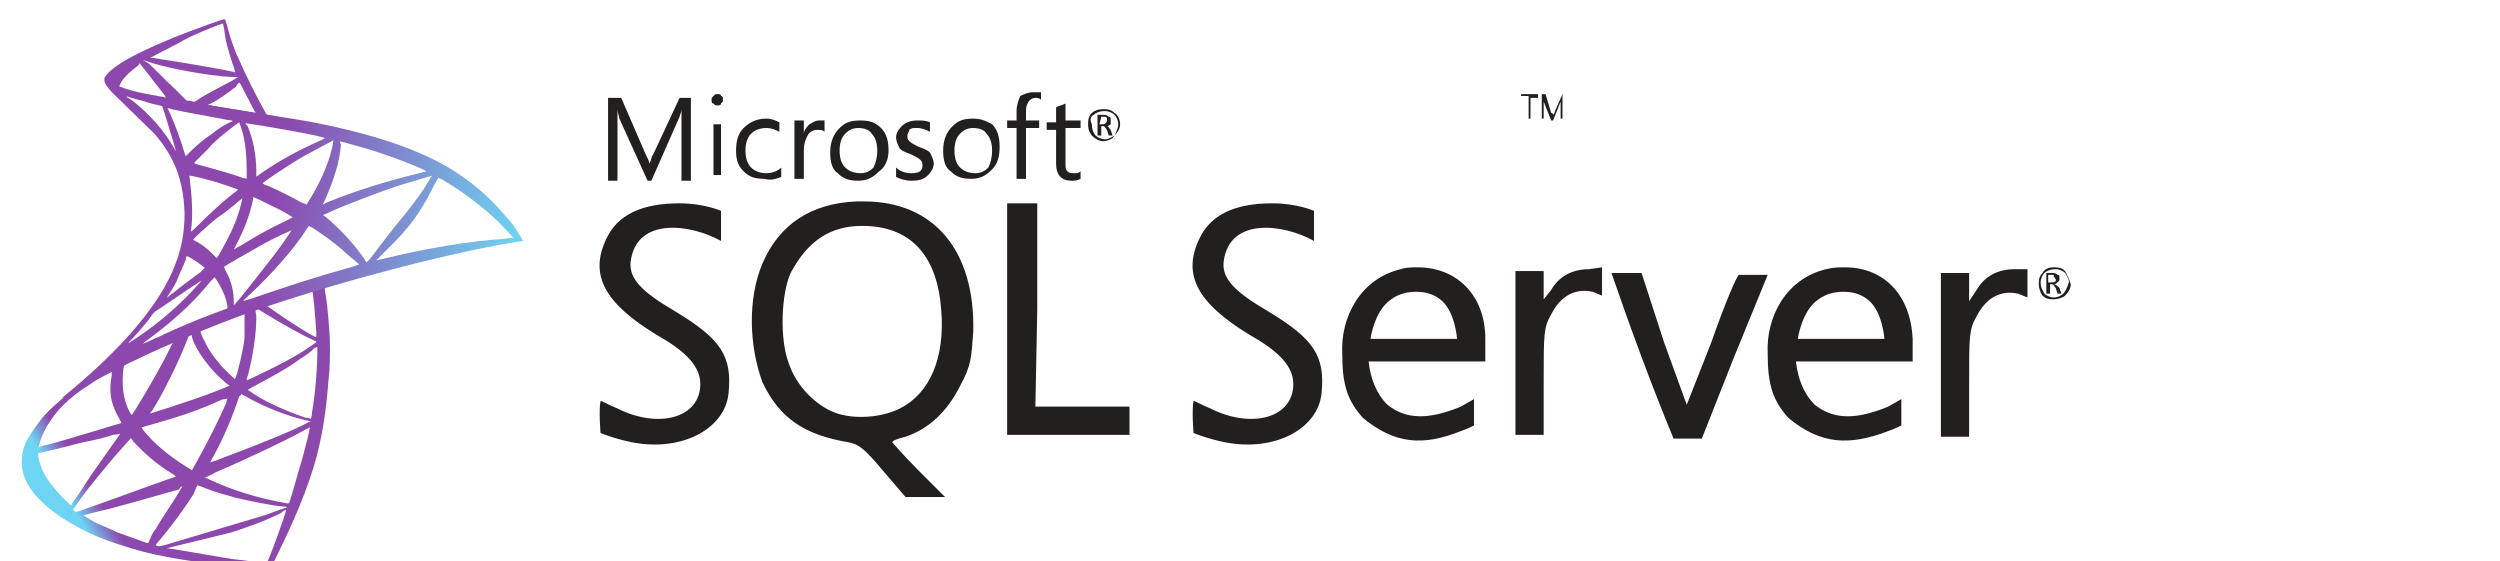
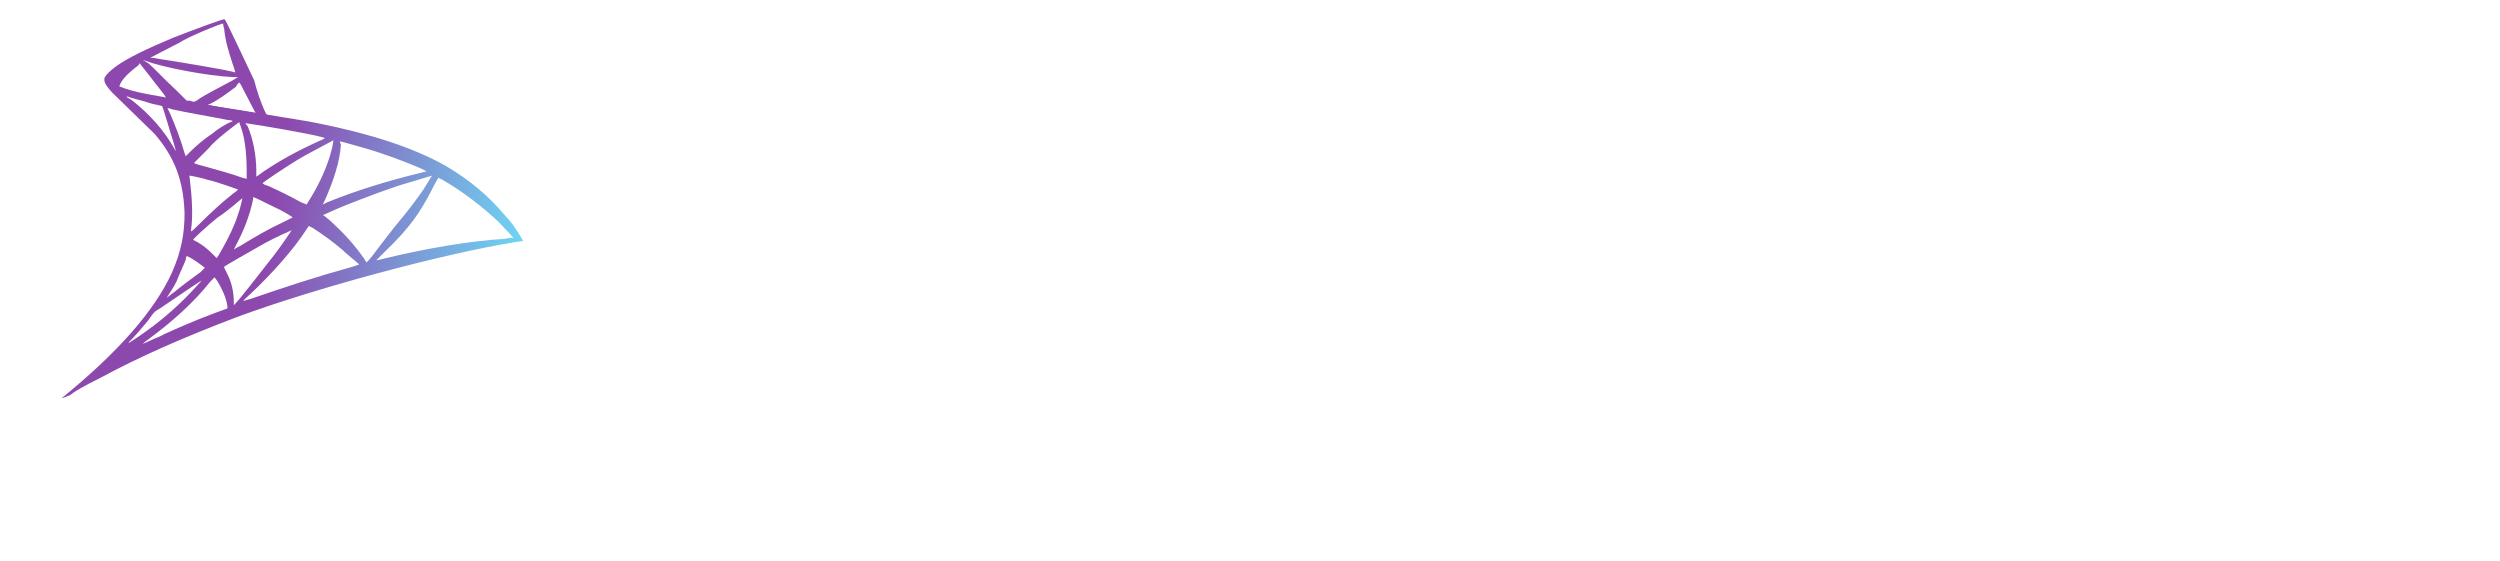
<svg xmlns="http://www.w3.org/2000/svg" version="1.1" id="Режим_изоляции" x="0px" y="0px" viewBox="0 0 132.8 29.8" style="enable-background:new 0 0 132.8 29.8;" xml:space="preserve">
  <style type="text/css">
	.st0{fill:url(#SVGID_1_);}
	.st1{fill:url(#SVGID_2_);}
	.st2{fill:url(#SVGID_3_);}
	.st3{fill:#231F1F;}
</style>
  <g transform="matrix(.569 0 0 .569 199.451 -82.735)">
    <linearGradient id="SVGID_1_" gradientUnits="userSpaceOnUse" x1="-18634.191" y1="-15097.679" x2="-18616.404" y2="-15108.189" gradientTransform="matrix(0.119 0 0 0.119 1871.712 1986)">
      <stop offset="0" style="stop-color:#6ED4F3" />
      <stop offset="1" style="stop-color:#8D48AE" />
    </linearGradient>
-     <path class="st0" d="M-319,171.1l-10.3,3.4l-8.9,3.9l-2.5,0.7c-0.6,0.6-1.3,1.2-2,1.8c-0.8,0.7-1.5,1.3-2.1,1.8   c-0.6,0.5-1.6,1.4-2,2c-0.7,0.9-1.3,1.8-1.5,2.5c-0.4,1.3-0.2,2.6,0.6,3.8c1.1,1.6,3.2,3.1,5.6,4.2c1.2,0.6,3.4,1.3,4.9,1.7   c2.6,0.7,7.7,1.4,10.5,1.5c0.6,0,1.3,0,1.4,0c0.1,0,0.5-0.9,1-1.9c1.7-3.5,3-6.8,3.6-9.6c0.4-1.7,0.7-4,0.9-6.7   c0.1-0.8,0.1-3.3,0-4.1c-0.1-1.4-0.2-2.5-0.4-3.6c0-0.2,0-0.3,0-0.3c0,0,0.1-0.1,1.4-0.4L-319,171.1L-319,171.1L-319,171.1   L-319,171.1z M-321.4,172.5c0.1,0,0.3,2.4,0.4,3.9c0,0.3,0,0.5,0,0.5c-0.1,0-1.3-0.7-2.2-1.3c-0.8-0.5-2.2-1.5-2.5-1.7   c-0.1-0.1-0.1-0.1,0.6-0.3C-324,173.3-321.4,172.5-321.4,172.5z M-326.6,174.2c0.1,0,0.2,0.1,0.7,0.4c1.6,1,3.8,2.2,4.7,2.6   c0.3,0.1,0.3,0.1-0.3,0.5c-1.4,1-3.2,1.9-5.3,2.9c-0.4,0.2-0.7,0.3-0.7,0.3c0,0,0-0.2,0.1-0.4c0.5-1.9,0.8-3.9,0.8-5.5   C-326.7,174.2-326.7,174.2-326.6,174.2C-326.6,174.2-326.6,174.2-326.6,174.2L-326.6,174.2z M-327.7,174.6c0,0,0,1.8,0,2.3   c-0.1,1.1-0.4,2.2-0.7,3.4c-0.1,0.3-0.2,0.5-0.2,0.5c0,0-1.1-1-1.4-1.4c-0.6-0.7-1.1-1.4-1.4-2.1c-0.2-0.3-0.5-1-0.4-1.1   C-331.8,176.1-327.7,174.6-327.7,174.6L-327.7,174.6z M-332.7,176.6C-332.7,176.6-332.7,176.6-332.7,176.6c0,0,0.1,0.1,0.1,0.3   c0.2,0.7,0.8,1.7,1.3,2.3c0.5,0.7,1.2,1.4,1.8,1.9c0.2,0.2,0.4,0.3,0.4,0.3c0,0,0.1,0-1.2,0.5c-1.5,0.6-3.1,1.1-4.9,1.7   c-0.4,0.1-0.9,0.3-1.3,0.4c-0.1,0,0,0,0.2-0.3c0.9-1.4,2.3-4.2,3.1-6.2c0.1-0.3,0.3-0.7,0.3-0.8c0-0.1,0.1-0.1,0.2-0.2   C-332.8,176.6-332.8,176.6-332.7,176.6L-332.7,176.6z M-334.3,177.2c0,0-0.4,0.8-0.8,1.6c-0.8,1.5-1.6,2.9-2.7,4.7   c-0.2,0.3-0.4,0.6-0.4,0.6c0,0.1-0.1,0-0.2-0.2c-0.3-0.5-0.5-1.2-0.6-1.8c-0.1-0.6-0.1-1.7,0-2.3c0.1-0.5,0.1-0.5,0.3-0.6   C-337.5,178.7-334.3,177.2-334.3,177.2L-334.3,177.2z M-320.9,177.8v0.3c0,1.7-0.2,4.1-0.5,5.8c0,0.3-0.1,0.6-0.1,0.6   c0,0-0.2-0.1-0.5-0.1c-1.2-0.4-2.4-0.9-3.6-1.5c-0.8-0.4-1.8-1.1-1.8-1.1c0,0,0.3-0.2,0.7-0.4c1.5-0.8,3-1.6,4.2-2.5   c0.5-0.3,1.2-0.8,1.3-1L-320.9,177.8L-320.9,177.8z M-340.1,180.1c0,0,0,0.1,0,0.3c0,0.2-0.1,0.6-0.1,0.8c-0.1,1.1,0.1,2,0.7,3.1   c0.2,0.3,0.3,0.6,0.3,0.6c-0.1,0-5.2,1.6-6.8,2c-0.5,0.1-0.9,0.2-0.9,0.3c-0.1,0-0.1,0,0-0.1c0.2-1.1,1-2.6,2.3-3.9   c0.8-0.8,1.5-1.3,2.6-2C-341.5,180.8-340.3,180.1-340.1,180.1C-340.2,180.1-340.2,180.1-340.1,180.1L-340.1,180.1z M-328,182.2   c0,0,0.2,0.1,0.4,0.2c1.7,1,4,1.9,5.9,2.3l0.2,0l-0.2,0.1c-1,0.6-4.4,2-7.9,3.3c-0.5,0.2-1,0.4-1.1,0.4c-0.1,0-0.2,0.1-0.2,0.1   c0,0,0.1-0.3,0.3-0.6c1-1.8,1.9-4,2.4-5.6C-328.1,182.4-328,182.2-328,182.2L-328,182.2z M-329.3,182.6c0,0-0.1,0.2-0.1,0.4   c-0.7,1.6-1.6,3.4-2.7,5.4c-0.3,0.5-0.5,0.9-0.5,0.9c0,0-0.2-0.1-0.5-0.3c-1.6-1-3.1-2.2-4.1-3.5l-0.1-0.2l0.7-0.2   c2.5-0.7,4.7-1.4,6.8-2.4C-329.5,182.7-329.3,182.6-329.3,182.6z M-321.6,185.3C-321.6,185.3-321.6,185.3-321.6,185.3   c0,0.2-0.4,1.8-0.7,2.9c-0.3,1-0.5,1.7-0.9,3.1c-0.2,0.6-0.3,1.1-0.4,1.1c0,0-0.1,0-0.1,0c-2.3-0.4-4.4-1-6.3-1.8   c-0.5-0.2-1.3-0.6-1.4-0.6c0,0,0.5-0.2,1-0.5c3.5-1.5,7.2-3.3,8.4-4C-321.8,185.4-321.6,185.3-321.6,185.3L-321.6,185.3z    M-339.3,185.9c0,0-1,1.4-2.4,3.4c-0.5,0.7-1,1.5-1.2,1.8c-0.2,0.3-0.5,0.8-0.7,1l-0.3,0.5l-0.3-0.3c-0.4-0.3-1.1-1.1-1.4-1.5   c-0.7-0.8-1.1-1.7-1.3-2.5c-0.1-0.4-0.1-0.6,0-0.6c0.1,0,2.2-0.5,4.1-1c1.1-0.2,2.3-0.5,2.8-0.7   C-339.7,186-339.3,185.9-339.3,185.9L-339.3,185.9z M-338.3,186.3l0.2,0.3c1.1,1.2,2.3,2.2,3.6,3c0.2,0.1,0.4,0.3,0.4,0.3   c-0.1,0-4.8,1.7-7,2.5c-1.2,0.4-2.2,0.8-2.3,0.8c0,0-0.1,0-0.2-0.1l-0.1-0.1l0.2-0.3c0.7-1.1,1.6-2.2,3.6-4.6L-338.3,186.3   L-338.3,186.3z M-332.1,190.7c0,0,0.3,0.1,0.8,0.3c1,0.4,1.8,0.6,2.9,0.9c1.3,0.3,3.2,0.7,4.4,0.8c0.2,0,0.3,0,0.2,0.1   c-0.1,0-1.2,0.4-2,0.7c-1.3,0.4-5.4,1.6-8.7,2.6c-0.6,0.2-1.1,0.3-1.2,0.3c-0.1,0-0.3-0.1-0.3-0.1c0,0,0.2-0.3,0.4-0.5   c1.1-1.3,2.2-2.8,3.1-4.2C-332.3,191.1-332.1,190.7-332.1,190.7L-332.1,190.7z M-333.5,190.8c0,0-0.5,0.9-1.5,2.4   c-0.4,0.6-0.9,1.4-1,1.6c-0.2,0.2-0.4,0.6-0.5,0.9l-0.2,0.4l-0.1,0c-0.3-0.1-2.2-0.8-2.8-1c-0.6-0.3-1.3-0.6-1.8-0.8   c-0.6-0.3-1.4-0.8-1.3-0.8c0,0,1.1-0.3,2.4-0.6c3.4-0.9,5.3-1.5,6.5-1.8C-333.7,190.8-333.5,190.8-333.5,190.8L-333.5,190.8z    M-323.8,193L-323.8,193c0,0.1-1.2,3.6-1.7,4.7c-0.1,0.2-0.1,0.3-0.2,0.3c-0.1,0-2-0.3-3.1-0.4c-1.9-0.3-5.2-0.9-6-1l-0.2,0   l1.2-0.3c2.5-0.6,3.7-0.9,4.9-1.2c1.5-0.5,3-1,4.6-1.8C-324.1,193.1-323.9,193-323.8,193L-323.8,193z" />
    <linearGradient id="SVGID_2_" gradientUnits="userSpaceOnUse" x1="-18633.49" y1="-15445.798" x2="-18619.178" y2="-15445.798" gradientTransform="matrix(0.119 0 0 0.119 1871.712 1986)">
      <stop offset="0" style="stop-color:#6ED4F3" />
      <stop offset="1" style="stop-color:#8D48AE" />
    </linearGradient>
-     <path class="st1" d="M-329.6,147.2c-0.2,0-2.9,1-4.7,1.7c-2.4,1-4.3,1.9-5.4,2.7c-0.4,0.3-1,0.8-1,1c0,0.1,0,0.2,0,0.3l1,1l2.5,0.8   l5.9,1.1l6.7,1.2l0.1-0.6c0,0,0,0-0.1,0l-0.9-0.1l-0.2-0.3c-0.9-1.6-1.9-3.6-2.5-5c-0.5-1-0.9-2.3-1.1-3.1   C-329.5,147.2-329.5,147.2-329.6,147.2L-329.6,147.2L-329.6,147.2L-329.6,147.2z M-329.7,147.6L-329.7,147.6c0,0,0,0.2,0.1,0.5   c0.1,1.1,0.4,2.1,0.8,3.3c0.3,0.9,0.3,0.8,0,0.7c-0.8-0.2-4.3-0.8-6.9-1.2c-0.4-0.1-0.8-0.1-0.8-0.1c0,0,1.9-1,2.7-1.4   C-332.9,148.8-329.9,147.6-329.7,147.6L-329.7,147.6z M-337.2,151l0.3,0.1c1.6,0.6,5.8,1.4,8.1,1.5c0.3,0,0.5,0,0.5,0   c0,0-0.2,0.1-0.5,0.3c-1.1,0.6-2.3,1.2-3.1,1.7c-0.2,0.2-0.5,0.3-0.5,0.3c0,0-0.2,0-0.4-0.1l-0.3,0l-0.8-0.8   c-1.4-1.3-2.4-2.4-2.8-2.7L-337.2,151z M-337.5,151.3l1.1,1.4c0.6,0.8,1.2,1.5,1.3,1.7c0.1,0.2,0.2,0.3,0.2,0.3   c0,0-1.6-0.3-2.4-0.5c-0.8-0.2-1.2-0.3-1.7-0.4l-0.4-0.1v-0.1c0-0.5,0.7-1.3,1.8-2.1L-337.5,151.3L-337.5,151.3z M-328.2,153.1   c0,0,0.1,0.1,0.2,0.3c0.3,0.6,1.1,2.1,1.3,2.5c0.1,0.1,0.2,0.1-0.9-0.1c-2.6-0.4-3.5-0.6-3.5-0.6c0,0,0.1-0.1,0.2-0.1   c0.8-0.4,1.6-1,2.4-1.6C-328.4,153.3-328.3,153.2-328.2,153.1C-328.2,153.1-328.2,153.1-328.2,153.1L-328.2,153.1z" />
+     <path class="st1" d="M-329.6,147.2c-0.2,0-2.9,1-4.7,1.7c-2.4,1-4.3,1.9-5.4,2.7c-0.4,0.3-1,0.8-1,1c0,0.1,0,0.2,0,0.3l1,1l2.5,0.8   l5.9,1.1l6.7,1.2l0.1-0.6c0,0,0,0-0.1,0l-0.9-0.1l-0.2-0.3c-0.5-1-0.9-2.3-1.1-3.1   C-329.5,147.2-329.5,147.2-329.6,147.2L-329.6,147.2L-329.6,147.2L-329.6,147.2z M-329.7,147.6L-329.7,147.6c0,0,0,0.2,0.1,0.5   c0.1,1.1,0.4,2.1,0.8,3.3c0.3,0.9,0.3,0.8,0,0.7c-0.8-0.2-4.3-0.8-6.9-1.2c-0.4-0.1-0.8-0.1-0.8-0.1c0,0,1.9-1,2.7-1.4   C-332.9,148.8-329.9,147.6-329.7,147.6L-329.7,147.6z M-337.2,151l0.3,0.1c1.6,0.6,5.8,1.4,8.1,1.5c0.3,0,0.5,0,0.5,0   c0,0-0.2,0.1-0.5,0.3c-1.1,0.6-2.3,1.2-3.1,1.7c-0.2,0.2-0.5,0.3-0.5,0.3c0,0-0.2,0-0.4-0.1l-0.3,0l-0.8-0.8   c-1.4-1.3-2.4-2.4-2.8-2.7L-337.2,151z M-337.5,151.3l1.1,1.4c0.6,0.8,1.2,1.5,1.3,1.7c0.1,0.2,0.2,0.3,0.2,0.3   c0,0-1.6-0.3-2.4-0.5c-0.8-0.2-1.2-0.3-1.7-0.4l-0.4-0.1v-0.1c0-0.5,0.7-1.3,1.8-2.1L-337.5,151.3L-337.5,151.3z M-328.2,153.1   c0,0,0.1,0.1,0.2,0.3c0.3,0.6,1.1,2.1,1.3,2.5c0.1,0.1,0.2,0.1-0.9-0.1c-2.6-0.4-3.5-0.6-3.5-0.6c0,0,0.1-0.1,0.2-0.1   c0.8-0.4,1.6-1,2.4-1.6C-328.4,153.3-328.3,153.2-328.2,153.1C-328.2,153.1-328.2,153.1-328.2,153.1L-328.2,153.1z" />
    <linearGradient id="SVGID_3_" gradientUnits="userSpaceOnUse" x1="-6428.044" y1="-11737.697" x2="-6226.461" y2="-11737.697" gradientTransform="matrix(-0.114 -1.712736e-02 3.463960e-02 -0.228 -628.964 -2613.244)">
      <stop offset="0" style="stop-color:#6ED4F3" />
      <stop offset="1" style="stop-color:#8D48AE" />
    </linearGradient>
    <path class="st2" d="M-340.7,152.5c0,0-0.2,0.3,0,0.7c0.1,0.2,0.4,0.6,0.7,0.9c0,0,3.5,3.4,3.9,3.8c1.9,2.2,2.7,4.4,2.8,7.4   c0,1.9-0.3,3.6-1.2,5.6c-1.6,3.5-5,7.4-10.3,11.7l0.8-0.3c0.5-0.4,1.2-0.8,2.8-1.6c3.7-2,7.8-3.8,12.8-5.7c7.3-2.7,19.2-5.9,26-7   l0.7-0.1l-0.1-0.2c-0.6-1-1-1.6-1.6-2.2c-1.5-1.8-3.3-3.3-5.5-4.6c-3-1.7-7-3-12-4c-0.9-0.2-3-0.5-4.7-0.8   c-3.6-0.6-5.8-0.9-8.4-1.4c-0.9-0.2-2.3-0.4-3.2-0.6c-0.5-0.1-1.4-0.3-2.1-0.6C-339.7,153.4-340.5,153.2-340.7,152.5L-340.7,152.5z    M-338.7,154.4c0,0,0.1,0,0.3,0.1c0.3,0.1,0.7,0.2,1.1,0.3c0.3,0.1,0.7,0.2,1,0.3c0.5,0.1,0.9,0.2,0.9,0.2c0.1,0.1,0.8,2.6,1.1,3.5   c0.1,0.4,0.2,0.7,0.2,0.7c0,0-0.1-0.1-0.2-0.3c-0.9-1.6-2.3-3.2-4-4.5C-338.5,154.6-338.7,154.5-338.7,154.4L-338.7,154.4z    M-334.9,155.5c0,0,0.2,0,0.4,0.1c1.3,0.3,3.7,0.7,5.2,1c0.3,0,0.5,0.1,0.5,0.1c0,0-0.1,0.1-0.2,0.1c-0.3,0.1-1.3,0.7-1.6,1   c-0.9,0.6-1.6,1.2-2.2,1.8c-0.2,0.2-0.4,0.4-0.4,0.4s0-0.1-0.1-0.3c-0.3-1.1-0.9-2.7-1.4-3.8C-334.8,155.7-334.9,155.5-334.9,155.5   C-334.9,155.5-334.9,155.5-334.9,155.5L-334.9,155.5z M-328.2,156.8c0,0,0.1,0.3,0.3,0.9c0.3,1.1,0.4,2.4,0.4,3.6   c0,0.3,0,0.6,0,0.7l0,0.1l-0.4-0.1c-0.8-0.3-2.2-0.7-3.3-1c-0.7-0.2-1.2-0.3-1.2-0.4c0,0,1-1,1.4-1.4   C-330.4,158.4-328.2,156.8-328.2,156.8L-328.2,156.8z M-327.6,156.9c0,0,3.2,0.5,4.7,0.8c1.1,0.2,2.6,0.5,2.7,0.6   c0,0-0.1,0.1-0.6,0.3c-2,0.9-3.6,1.8-5.1,2.8c-0.4,0.3-0.7,0.5-0.7,0.5c0,0,0-0.2,0-0.5c0-1.5-0.3-3-0.8-4.2   C-327.6,157-327.6,156.9-327.6,156.9z M-319.4,158.5c0,0-0.1,0.7-0.2,1c-0.3,1.2-1,2.9-2,4.5c-0.2,0.3-0.3,0.5-0.3,0.5   c0,0-0.2-0.1-0.5-0.2c-0.9-0.5-1.9-1-3-1.5c-0.3-0.1-0.6-0.2-0.6-0.3c-0.1,0,2.4-1.7,3.8-2.5C-321.1,159.4-319.4,158.5-319.4,158.5   L-319.4,158.5z M-318.8,158.6c0.1,0,1.5,0.4,2.2,0.6c1.8,0.5,3.9,1.3,5.3,1.9l0.6,0.3l-0.4,0.1c-3.3,0.8-6.2,1.7-8.9,2.8   c-0.2,0.1-0.4,0.2-0.4,0.2c0,0,0.1-0.2,0.2-0.4c0.8-1.8,1.4-3.6,1.5-5.2C-318.8,158.7-318.8,158.6-318.8,158.6L-318.8,158.6z    M-332.8,161.8c0,0,1.1,0.2,1.7,0.4c0.9,0.2,2.8,0.9,2.8,0.9c0,0-0.2,0.2-0.5,0.4c-1,0.8-2,1.7-3.2,2.9c-0.3,0.3-0.6,0.6-0.7,0.6   c0,0,0,0,0-0.1c0.2-1.3,0.1-3-0.1-4.7C-332.8,162-332.9,161.8-332.8,161.8z M-310.2,161.8c0,0-0.5,0.8-0.8,1.3   c-0.5,0.7-1.1,1.6-2.7,3.5c-0.8,1-1.7,2.2-2,2.6c-0.3,0.4-0.6,0.7-0.6,0.7c0,0-0.1-0.1-0.2-0.3c-0.9-1.3-1.9-2.4-3.1-3.5   c-0.2-0.2-0.5-0.4-0.6-0.5c-0.1-0.1-0.2-0.1-0.2-0.1c0,0,1.3-0.6,2.3-1c1.8-0.7,4.1-1.6,5.9-2.1   C-311.2,162.1-310.2,161.8-310.2,161.8L-310.2,161.8z M-309.6,162c0,0,0.2,0.1,0.4,0.2c1.9,1.1,3.7,2.5,5.2,3.9   c0.4,0.4,1.4,1.5,1.4,1.5c0,0-0.4,0-0.8,0.1c-3.3,0.2-7.4,0.9-11.5,1.9c-0.3,0.1-0.5,0.1-0.5,0.1c0,0,0.3-0.3,0.7-0.7   c2.4-2.3,3.4-3.7,4.7-6.3C-309.8,162.3-309.6,162-309.6,162C-309.6,162-309.6,162-309.6,162L-309.6,162z M-326.9,163.8   c0.1,0,1.1,0.5,1.9,0.9c0.7,0.3,1.7,0.9,1.8,1c0,0-0.4,0.2-0.8,0.4c-1.5,0.7-2.7,1.4-4,2.2c-0.4,0.2-0.7,0.4-0.7,0.4   c0,0,0,0,0.2-0.4c0.7-1.3,1.3-2.8,1.6-4.3C-326.9,163.8-326.9,163.8-326.9,163.8L-326.9,163.8z M-327.9,163.9c0,0-0.2,1-0.4,1.5   c-0.3,1-0.9,2.2-1.4,3.1c-0.1,0.2-0.3,0.5-0.4,0.7l-0.2,0.3l-0.4-0.4c-0.5-0.5-0.9-0.8-1.4-1.1c-0.2-0.1-0.4-0.2-0.4-0.2   c0-0.1,1.3-1.3,2.3-2.1C-329.4,165.2-327.9,163.9-327.9,163.9L-327.9,163.9z M-321.7,166.5l0.4,0.2c0.9,0.6,1.9,1.3,2.7,2   c0.4,0.4,1.3,1.1,1.5,1.3l0.1,0.1l-0.6,0.2c-3.6,1-6.3,1.9-9.5,3c-0.4,0.1-0.7,0.2-0.7,0.2c0,0-0.1,0,0.7-0.7c2-1.9,3.9-4,5.2-6   L-321.7,166.5L-321.7,166.5z M-323.3,166.9c0,0-1,1.5-1.7,2.4c-0.8,1-2.1,2.7-3,3.8c-0.4,0.5-0.7,0.8-0.7,0.8c0,0,0-0.1,0-0.3   c0-0.9-0.2-1.9-0.7-2.8c-0.2-0.4-0.2-0.4-0.2-0.5c0.1-0.1,2.4-1.4,3.8-2.2C-324.9,167.6-323.3,166.9-323.3,166.9L-323.3,166.9z    M-333.1,169.3c0,0,0.2,0.1,0.4,0.2c0.5,0.3,0.9,0.6,1.3,0.9c0,0-0.2,0.2-0.4,0.4c-0.7,0.5-1.9,1.4-2.5,1.9   c-0.7,0.5-0.7,0.6-0.6,0.4c0.5-0.8,0.8-1.2,1-1.8c0.2-0.5,0.5-1.1,0.7-1.6C-333.2,169.5-333.1,169.3-333.1,169.3L-333.1,169.3z    M-330.5,171.3c0,0,0.1,0.1,0.3,0.4c0.4,0.7,0.8,1.5,0.9,2.3l0,0.2l-1.1,0.4c-1.9,0.7-3.7,1.5-4.8,2c-0.3,0.2-0.9,0.4-1.3,0.6   c-0.4,0.2-0.7,0.3-0.7,0.3c0,0,0.2-0.2,0.5-0.4c2.3-1.7,4.3-3.5,5.8-5.4C-330.7,171.5-330.5,171.3-330.5,171.3L-330.5,171.3   L-330.5,171.3z M-331.7,171.6c0,0-0.9,1-1.5,1.6c-1.5,1.5-3,2.7-4.8,3.9c-0.2,0.1-0.4,0.3-0.5,0.3c-0.1,0,0,0,0.8-0.9   c0.5-0.6,0.9-1,1.3-1.6c0.3-0.4,0.3-0.4,0.8-0.7C-334.4,173.4-331.8,171.6-331.7,171.6z" />
  </g>
-   <path class="st3" d="M45.9,10.7c-0.1,0-0.2,0-0.4,0c-2.4,0.1-4.1,1.2-5,3.3c-0.8,1.9-0.7,4.4,0,6.3c0.9,1.9,2.2,2.8,4.6,3.2  c0.5,0.1,0.8,0.3,1.8,1.5l1.2,1.4h2.1l-1.4-1.4c-0.8-0.8-1.4-1.5-1.4-1.5c0-0.1,0.3-0.2,0.7-0.3c1.2-0.4,2.2-1.3,2.9-2.7  c0.6-1.1,0.6-1.5,0.7-2.9C51.8,13.3,49.6,10.7,45.9,10.7L45.9,10.7L45.9,10.7z M47.8,21.7c-1,0.5-2.5,0.6-3.5,0.2  c-1-0.4-2-1.4-2.4-2.6c-0.5-1.3-0.4-3.7,0.1-4.8c0.9-1.7,2.1-2.5,3.8-2.5c2.6,0,4,1.6,4.2,4.5C50.2,19,49.4,20.9,47.8,21.7  L47.8,21.7z M84.4,14.3c-0.9,0-1.6,0.4-2,1.1L82,15.9v-1.5h-1.5v8.7H82v-2.8c0-2.6,0-2.9,0.4-3.6c0.5-1,1.3-1.4,2.2-1.2l0.5,0.2  v-1.5L84.4,14.3L84.4,14.3L84.4,14.3z M75.3,14.2c-0.3,0-0.6,0-0.9,0.1c-2.1,0.5-3.2,2.5-3.1,4.5c0,1.7,0.3,2.5,1.1,3.4  c1.7,1.4,3.2,1.5,5.2,0.7c0.3-0.1,0.7-0.3,0.7-0.3v-1.4l-0.7,0.4c-1.7,0.7-2.9,0.7-3.9-0.1c-0.6-0.6-0.9-1.4-1-2.3h6.2v-1.2  C78.9,15.7,77.4,14.2,75.3,14.2L75.3,14.2L75.3,14.2z M72.8,18c0,0,0.2-1.5,1.1-2.1c0.4-0.3,0.9-0.4,1.3-0.4c0.5,0,0.9,0.1,1.3,0.4  c0.8,0.6,0.9,2.1,0.9,2.1L72.8,18L72.8,18L72.8,18L72.8,18z M35.8,16.5c-1.7-1-2.4-1.7-2.3-2.6c0.3-2.4,3.2-2,4.8-1.1l0-1.6  c0,0-0.9-0.4-2.2-0.4c-2,0-3.3,0.6-3.9,1.9c-0.9,1.9-0.1,3.4,2.7,5.1c1.6,0.9,2.3,1.7,2.3,2.6c0,1.8-2.2,2.4-4.4,1.3  c-0.5-0.2-0.8-0.4-0.9-0.4c-0.1,0.5,0,1.7,0,1.7s0.7,0.3,1.7,0.5c2.6,0.5,4.9-0.7,5.1-2.6C38.9,18.9,38.3,18,35.8,16.5L35.8,16.5  L35.8,16.5z M98,14.2c-0.3,0-0.6,0-1,0.1c-2.1,0.5-3.2,2.5-3.1,4.5c0,1.7,0.3,2.5,1.1,3.4c1.7,1.4,3.2,1.5,5.3,0.7  c0.3-0.1,0.7-0.3,0.7-0.3v-1.4l-0.7,0.4c-1.7,0.7-2.9,0.7-3.9-0.1c-0.6-0.6-0.9-1.4-1-2.3h6.2v-1.2C101.5,15.7,100.1,14.2,98,14.2  L98,14.2L98,14.2z M95.5,18c0,0,0.2-1.5,1.1-2.1c0.4-0.3,0.9-0.4,1.3-0.4c0.5,0,0.9,0.1,1.3,0.4c0.8,0.6,0.9,2.1,0.9,2.1L95.5,18  L95.5,18L95.5,18z M67.3,16.5c-1.7-1-2.4-1.7-2.3-2.6c0.3-2.4,3.2-2,4.8-1.1l0-1.6c0,0-0.9-0.4-2.2-0.4c-2,0-3.3,0.6-3.9,1.9  c-0.9,1.9-0.1,3.4,2.7,5.1c1.6,0.9,2.3,1.7,2.3,2.6c0,1.8-2.2,2.4-4.4,1.3c-0.5-0.2-0.8-0.4-0.9-0.4c-0.1,0.5,0,1.7,0,1.7  s0.7,0.3,1.7,0.5c2.6,0.5,4.9-0.7,5.1-2.6C70.4,18.9,69.8,18,67.3,16.5L67.3,16.5L67.3,16.5z M107,14.3c-0.9,0-1.6,0.4-2,1.1  l-0.4,0.6v-1.5h-1.5v8.7h1.5v-2.8c0-2.6,0-2.9,0.4-3.6c0.5-1,1.3-1.4,2.2-1.2l0.5,0.2v-1.5L107,14.3L107,14.3z M55.1,16.4v-5.6h-1.6  v12.3H60v-1.5h-5L55.1,16.4L55.1,16.4z M90.9,18.2l-1.3,3.3l-1.2-3.3l-1.2-3.7h-1.6c1,2.9,2.1,5.9,3.3,8.8c0.5,0,1,0,1.5,0l1.7-4.3  l1.8-4.4h-1.5C92.3,14.5,91.6,16.2,90.9,18.2L90.9,18.2L90.9,18.2z M58.6,7.5c0.2,0,0.5-0.1,0.6-0.3c0.2-0.2,0.3-0.4,0.3-0.6  c0-0.2-0.1-0.5-0.3-0.6c-0.2-0.2-0.4-0.2-0.6-0.2c-0.3,0-0.5,0.1-0.6,0.2c-0.2,0.2-0.2,0.4-0.2,0.6c0,0.3,0.1,0.5,0.2,0.6  C58.2,7.4,58.4,7.5,58.6,7.5L58.6,7.5L58.6,7.5z M58.1,6.1c0.1-0.1,0.3-0.2,0.6-0.2c0.2,0,0.4,0.1,0.5,0.2c0.1,0.1,0.2,0.3,0.2,0.5  c0,0.2-0.1,0.4-0.2,0.6c-0.2,0.1-0.3,0.2-0.5,0.2c-0.2,0-0.4-0.1-0.5-0.2c-0.1-0.1-0.2-0.3-0.2-0.6C57.9,6.4,57.9,6.2,58.1,6.1z   M58.5,6.7h0.1c0.1,0,0.1,0.1,0.2,0.2l0.1,0.3h0.2l-0.1-0.3c-0.1-0.1-0.1-0.2-0.2-0.2c0.1,0,0.2-0.1,0.2-0.1C59,6.5,59,6.4,59,6.4  c0-0.1,0-0.2-0.1-0.2c-0.1-0.1-0.2-0.1-0.3-0.1h-0.3v1.1h0.2L58.5,6.7L58.5,6.7L58.5,6.7z M58.5,6.2h0.1c0.1,0,0.2,0,0.2,0.1  c0,0,0,0.1,0,0.1c0,0.1-0.1,0.2-0.2,0.2h-0.2L58.5,6.2L58.5,6.2L58.5,6.2z M32.8,6.6c0-0.4,0-0.7,0-0.8h0c0,0.2,0.1,0.4,0.1,0.5  l1.5,3.3h0.2l1.5-3.4c0-0.1,0.1-0.2,0.1-0.4h0c0,0.3,0,0.6,0,0.9v2.9h0.5V5.2h-0.6l-1.4,3c-0.1,0.1-0.1,0.3-0.2,0.5h0  c0-0.1-0.1-0.3-0.2-0.5L33,5.2h-0.7v4.4h0.5L32.8,6.6L32.8,6.6L32.8,6.6z M37.9,6.6h0.4v2.7h-0.4V6.6z M38.1,5.6  c0.1,0,0.2,0,0.2-0.1c0.1-0.1,0.1-0.1,0.1-0.2c0-0.1,0-0.2-0.1-0.2C38.3,5,38.2,5,38.1,5C38,5,38,5,37.9,5.1  c-0.1,0.1-0.1,0.1-0.1,0.2c0,0.1,0,0.2,0.1,0.2C38,5.6,38,5.6,38.1,5.6L38.1,5.6L38.1,5.6z M41.5,9.4V8.9c-0.2,0.2-0.5,0.3-0.8,0.3  c-0.3,0-0.6-0.1-0.8-0.3c-0.2-0.2-0.3-0.5-0.3-0.9c0-0.4,0.1-0.7,0.3-0.9c0.2-0.2,0.5-0.3,0.8-0.3c0.3,0,0.5,0.1,0.7,0.2V6.5  c-0.2-0.1-0.4-0.2-0.7-0.2c-0.5,0-0.9,0.2-1.2,0.5c-0.3,0.3-0.4,0.7-0.4,1.2c0,0.5,0.1,0.8,0.4,1.1c0.3,0.3,0.6,0.4,1.1,0.4  C41,9.6,41.2,9.5,41.5,9.4L41.5,9.4z M42.7,8c0-0.4,0.1-0.6,0.2-0.8c0.1-0.2,0.3-0.3,0.5-0.3c0.2,0,0.3,0,0.4,0.1V6.4  c-0.1,0-0.2,0-0.3,0c-0.2,0-0.3,0.1-0.5,0.2c-0.1,0.1-0.3,0.3-0.3,0.5h0V6.4h-0.5v3.1h0.5L42.7,8L42.7,8z M45.6,9.6  c0.5,0,0.8-0.2,1.1-0.5C47,8.9,47.2,8.5,47.2,8c0-0.5-0.1-0.9-0.4-1.2c-0.3-0.3-0.6-0.4-1.1-0.4c-0.5,0-0.8,0.1-1.1,0.4  c-0.3,0.3-0.5,0.7-0.5,1.3c0,0.5,0.1,0.9,0.4,1.1C44.8,9.5,45.1,9.6,45.6,9.6L45.6,9.6L45.6,9.6z M44.9,7.1c0.2-0.2,0.4-0.3,0.7-0.3  c0.3,0,0.6,0.1,0.7,0.3c0.2,0.2,0.3,0.5,0.3,0.9c0,0.4-0.1,0.7-0.2,0.9c-0.2,0.2-0.4,0.3-0.7,0.3c-0.3,0-0.6-0.1-0.8-0.3  c-0.2-0.2-0.3-0.5-0.3-0.9C44.6,7.6,44.7,7.3,44.9,7.1L44.9,7.1z M49.3,9.3c0.2-0.2,0.3-0.4,0.3-0.6c0-0.2-0.1-0.4-0.2-0.6  c-0.1-0.1-0.3-0.2-0.6-0.3c-0.2-0.1-0.4-0.2-0.5-0.3c-0.1-0.1-0.1-0.2-0.1-0.3c0-0.1,0.1-0.2,0.1-0.3c0.1-0.1,0.2-0.1,0.4-0.1  c0.3,0,0.5,0.1,0.7,0.2V6.5c-0.2-0.1-0.4-0.1-0.7-0.1c-0.3,0-0.6,0.1-0.8,0.3c-0.2,0.2-0.3,0.4-0.3,0.6c0,0.2,0.1,0.4,0.2,0.6  c0.1,0.1,0.3,0.2,0.6,0.3c0.2,0.1,0.4,0.2,0.5,0.3c0.1,0.1,0.1,0.2,0.1,0.3c0,0.3-0.2,0.4-0.6,0.4c-0.3,0-0.6-0.1-0.8-0.3v0.5  c0.2,0.1,0.5,0.2,0.8,0.2C48.9,9.6,49.1,9.5,49.3,9.3L49.3,9.3L49.3,9.3z M51.7,6.3c-0.5,0-0.8,0.1-1.1,0.4  c-0.3,0.3-0.5,0.7-0.5,1.3c0,0.5,0.1,0.9,0.4,1.1c0.3,0.3,0.6,0.4,1.1,0.4c0.5,0,0.8-0.2,1.1-0.5c0.3-0.3,0.4-0.7,0.4-1.2  c0-0.5-0.1-0.9-0.4-1.2C52.5,6.5,52.2,6.3,51.7,6.3L51.7,6.3L51.7,6.3z M52.7,8c0,0.4-0.1,0.7-0.2,0.9c-0.2,0.2-0.4,0.3-0.7,0.3  c-0.3,0-0.6-0.1-0.8-0.3c-0.2-0.2-0.3-0.5-0.3-0.9c0-0.4,0.1-0.7,0.3-0.9c0.2-0.2,0.4-0.3,0.7-0.3c0.3,0,0.6,0.1,0.7,0.3  C52.6,7.3,52.7,7.6,52.7,8L52.7,8L52.7,8z M54,9.5h0.5V6.8h0.7V6.4h-0.7V5.9c0-0.4,0.2-0.7,0.5-0.7c0.1,0,0.2,0,0.3,0.1V4.9  c-0.1,0-0.2,0-0.4,0c-0.3,0-0.5,0.1-0.7,0.2C54.1,5.3,54,5.6,54,5.9v0.5h-0.5v0.4H54L54,9.5L54,9.5z M56.1,8.7  c0,0.6,0.3,0.9,0.8,0.9c0.2,0,0.3,0,0.5-0.1V9.1c-0.1,0.1-0.2,0.1-0.3,0.1c-0.2,0-0.3,0-0.4-0.1c-0.1-0.1-0.1-0.2-0.1-0.4V6.8h0.8  V6.4h-0.8V5.5c-0.2,0.1-0.3,0.1-0.5,0.2v0.8h-0.5v0.4h0.5L56.1,8.7L56.1,8.7z M109.7,14.4c-0.2-0.2-0.4-0.2-0.6-0.2  c-0.3,0-0.5,0.1-0.6,0.3c-0.2,0.2-0.2,0.4-0.2,0.6c0,0.2,0.1,0.5,0.2,0.6c0.2,0.2,0.4,0.2,0.6,0.2c0.2,0,0.5-0.1,0.6-0.2  c0.2-0.2,0.3-0.4,0.3-0.6C109.9,14.8,109.8,14.6,109.7,14.4L109.7,14.4z M109.6,15.6c-0.1,0.1-0.3,0.2-0.5,0.2  c-0.2,0-0.4-0.1-0.5-0.2c-0.1-0.2-0.2-0.3-0.2-0.6c0-0.2,0.1-0.4,0.2-0.5c0.1-0.1,0.3-0.2,0.6-0.2c0.2,0,0.4,0.1,0.5,0.2  c0.1,0.2,0.2,0.3,0.2,0.5C109.8,15.3,109.7,15.5,109.6,15.6z M109.1,15.1c0.1,0,0.2-0.1,0.2-0.1c0.1-0.1,0.1-0.1,0.1-0.2  c0-0.1,0-0.2-0.1-0.2c-0.1-0.1-0.2-0.1-0.3-0.1h-0.3v1.1h0.2v-0.5h0.1c0.1,0,0.1,0.1,0.2,0.2l0.1,0.3h0.2l-0.1-0.3  C109.3,15.2,109.2,15.1,109.1,15.1L109.1,15.1L109.1,15.1z M109,15h-0.2v-0.4h0.1c0.1,0,0.2,0,0.2,0c0,0,0,0.1,0,0.1  C109.3,14.9,109.2,15,109,15L109,15L109,15z M81.2,6.3h0.1V5.2h0.4V5h-0.9v0.1h0.4L81.2,6.3L81.2,6.3z M82,5.5c0-0.1,0-0.2,0-0.2  c0,0.1,0,0.1,0,0.1l0.4,1h0.1l0.4-1c0,0,0-0.1,0-0.1c0,0.1,0,0.2,0,0.2v0.8h0.1V5H83l-0.4,0.9c0,0,0,0.1-0.1,0.2h0  c0,0,0-0.1-0.1-0.1L82.1,5h-0.2v1.3H82L82,5.5L82,5.5L82,5.5z" />
</svg>